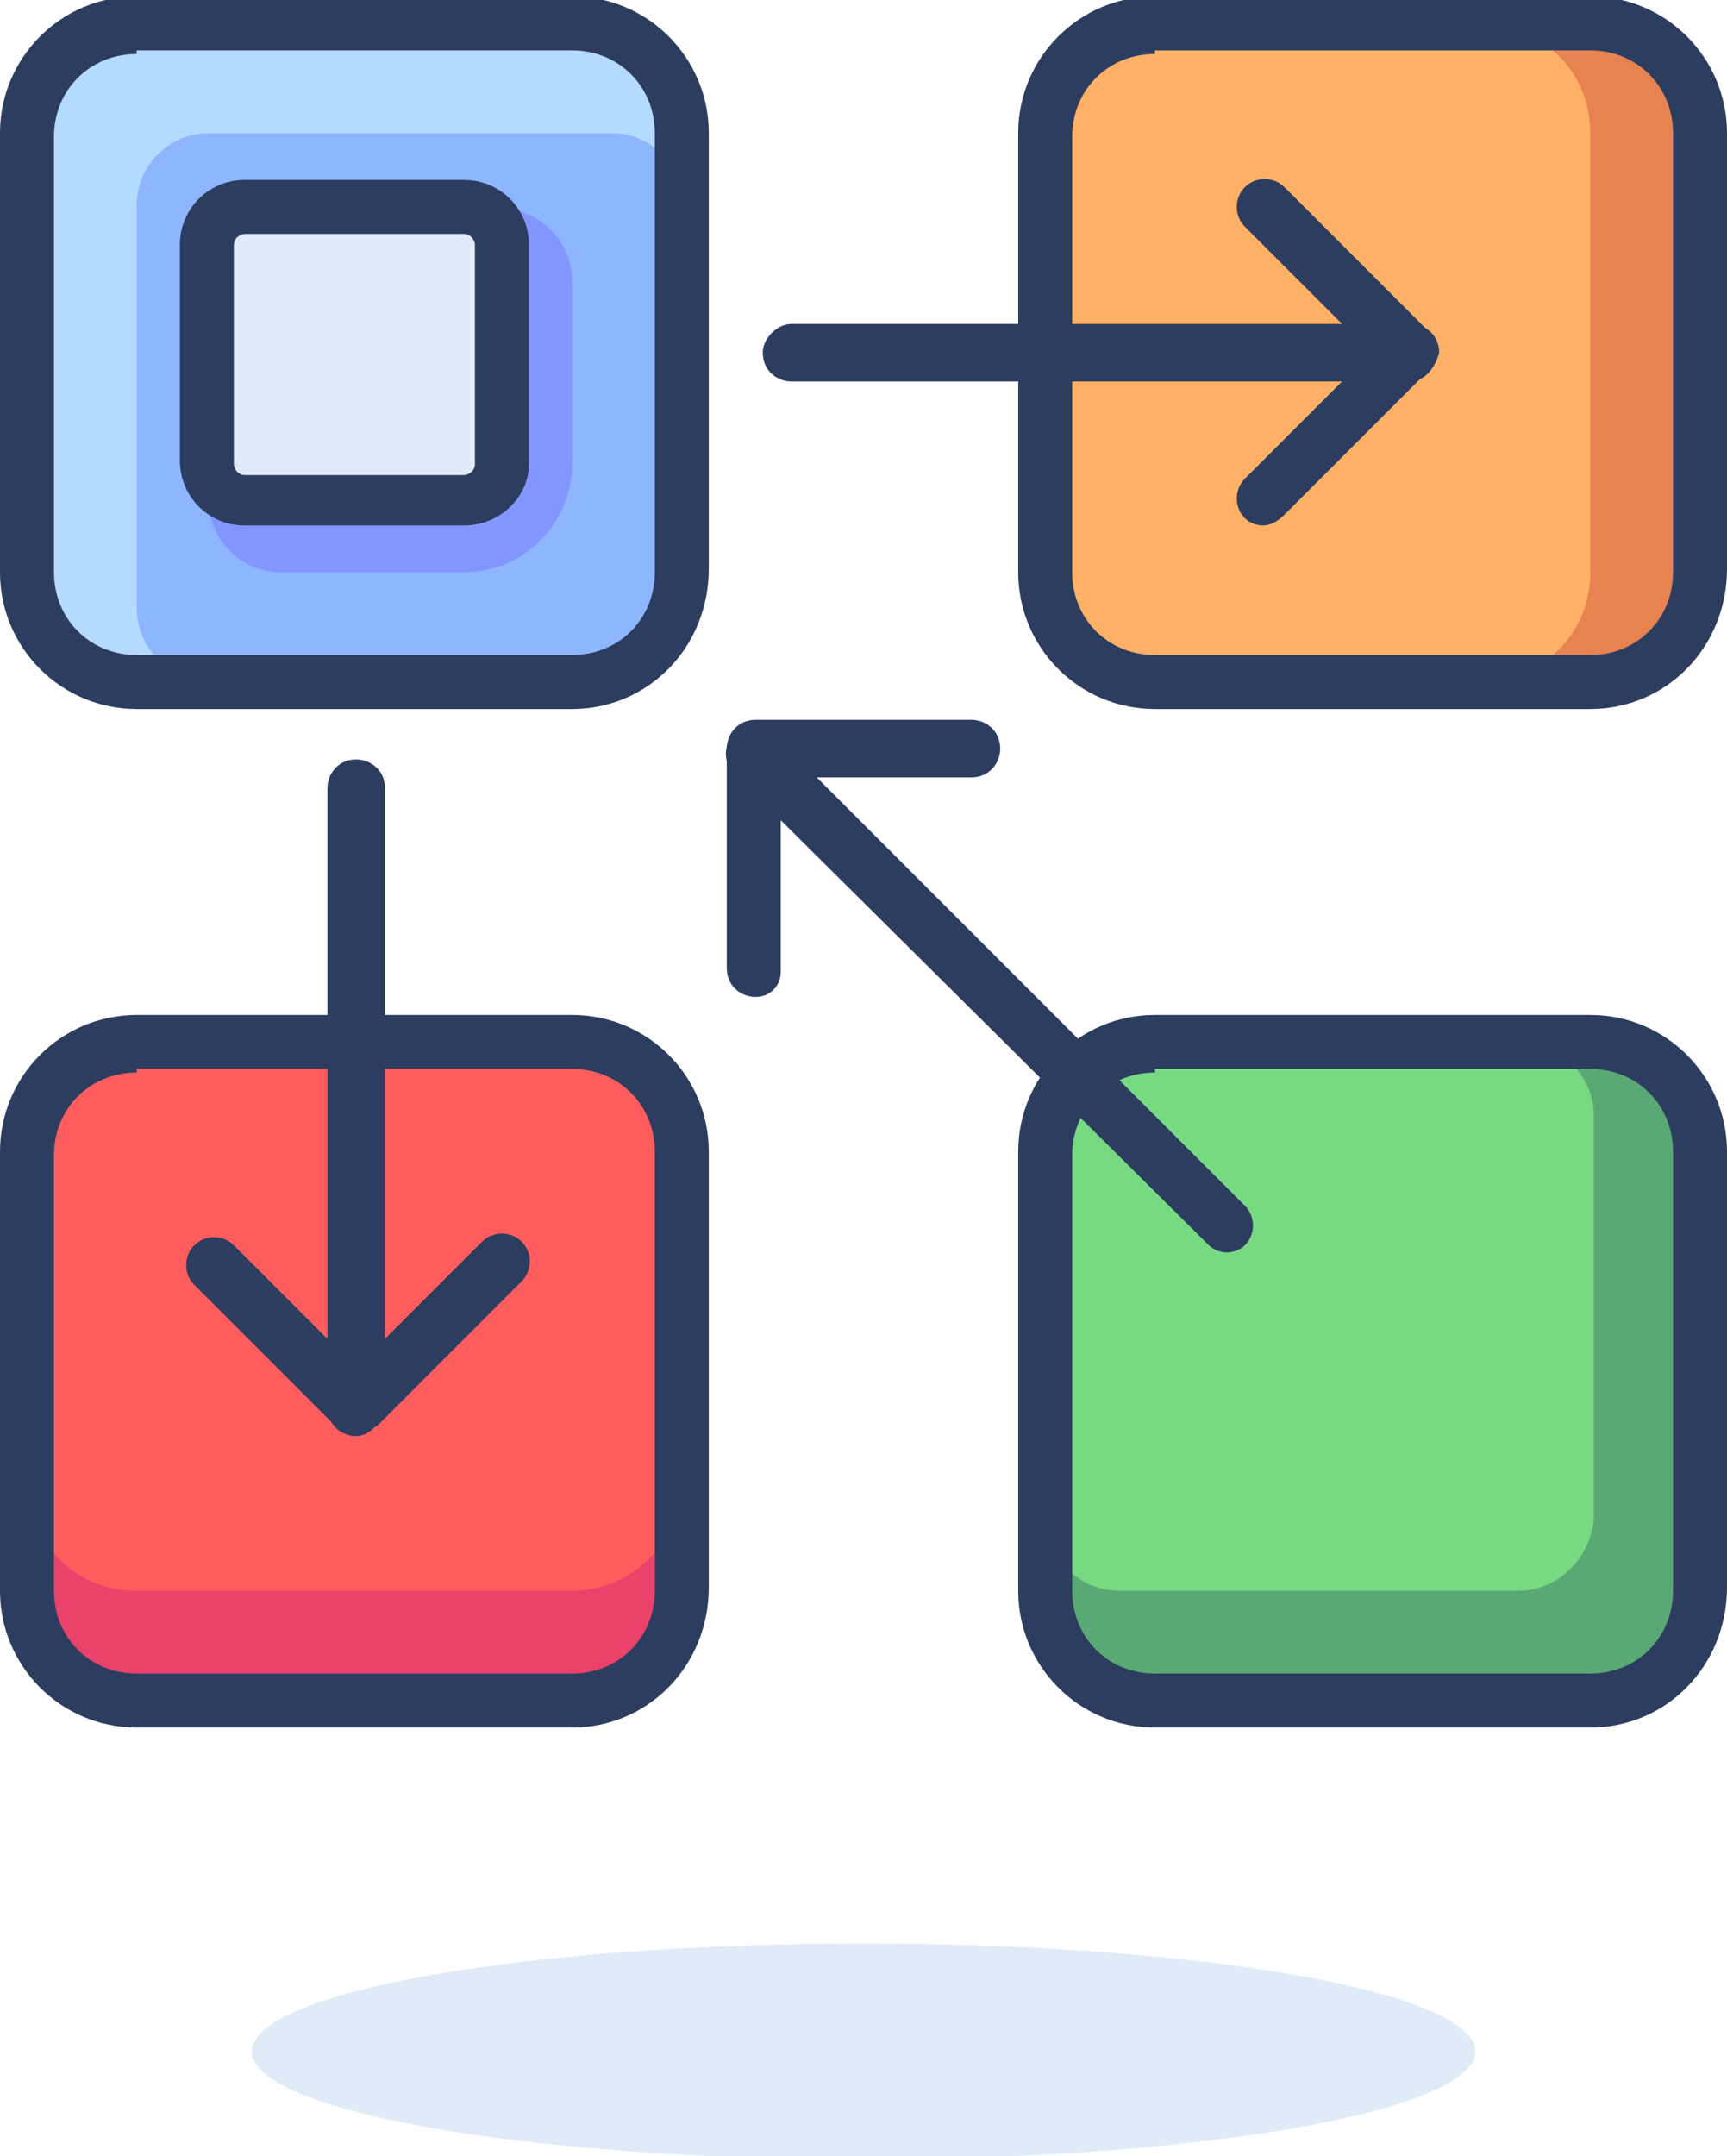
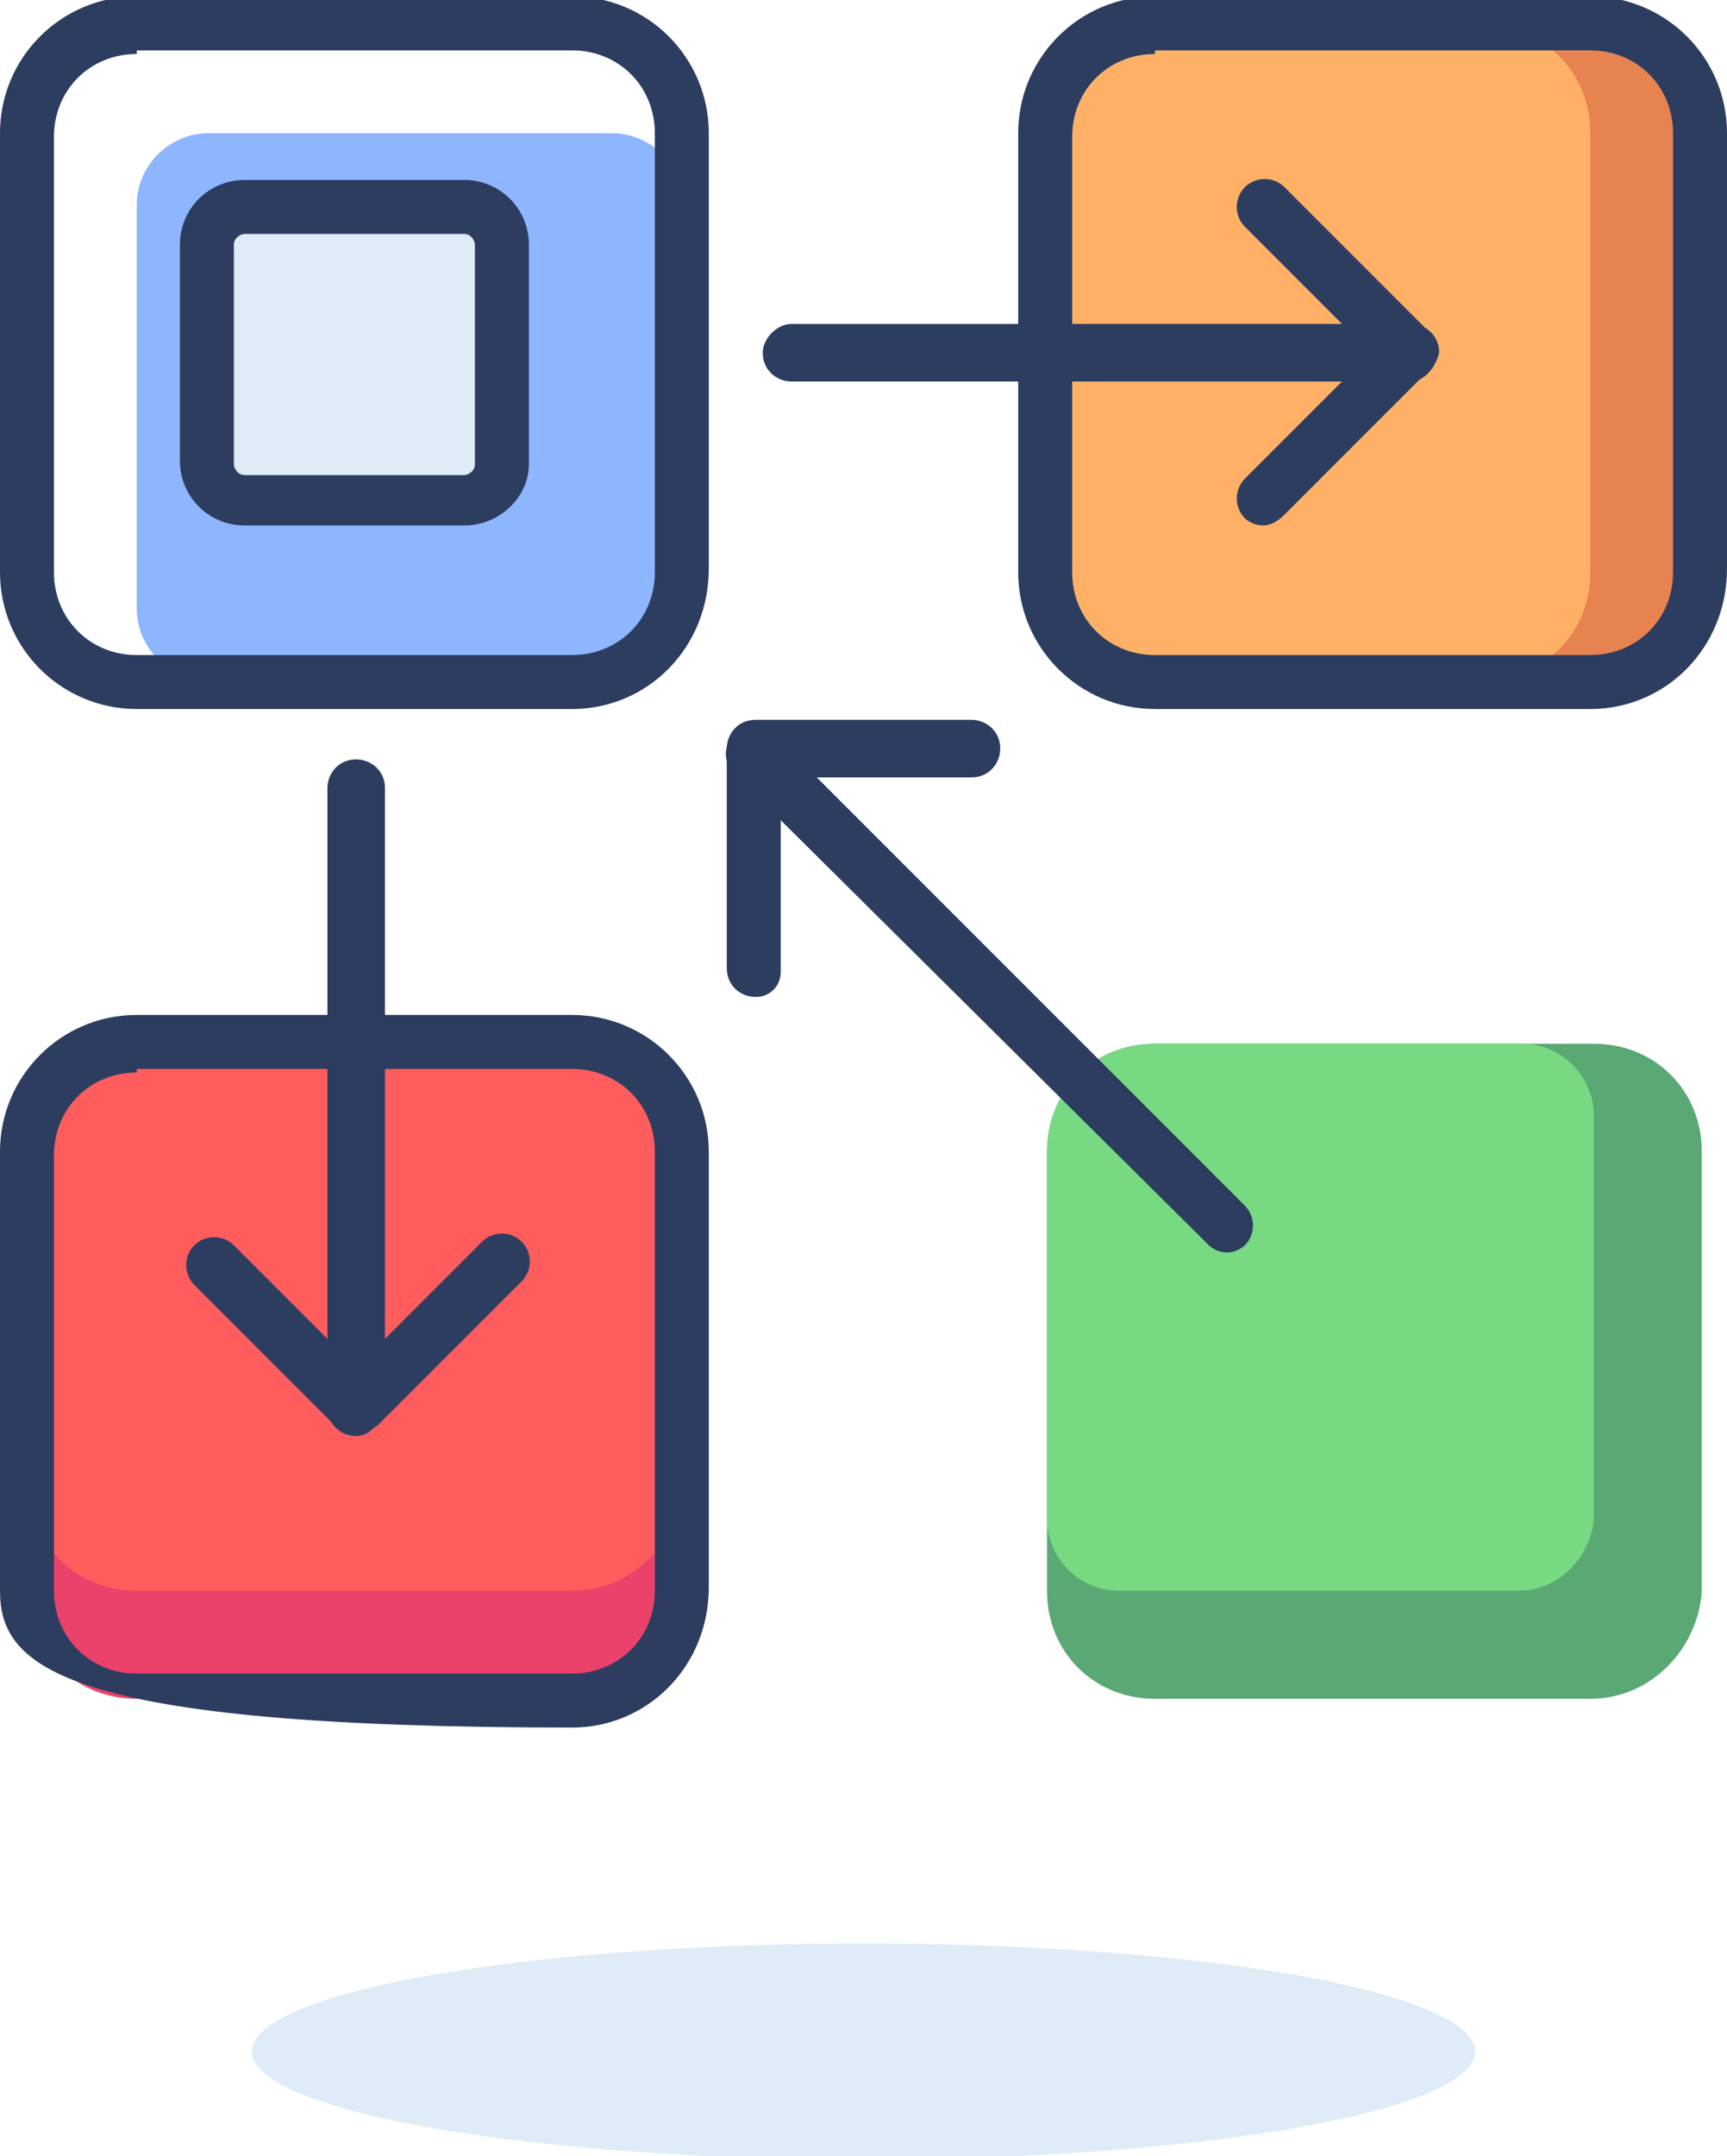
<svg xmlns="http://www.w3.org/2000/svg" version="1.2" baseProfile="tiny" id="Ebene_1" x="0px" y="0px" viewBox="0 0 48 59.9" overflow="visible" xml:space="preserve">
  <g>
    <ellipse fill="#DFEBF7" cx="24" cy="57" rx="17" ry="3" />
    <g>
-       <path fill="#B5DAFF" d="M15.9,18.9H3.8c-1.7,0-3-1.3-3-3V3.7c0-1.7,1.3-3,3-3h12.2c1.7,0,3,1.3,3,3v12.2    C18.9,17.6,17.6,18.9,15.9,18.9z" />
      <path fill="#8EB6FF" d="M15.9,18.9H5.8c-1.1,0-2-0.9-2-2V5.7c0-1.1,0.9-2,2-2h11.2c1.1,0,2,0.9,2,2v10.2    C18.9,17.6,17.6,18.9,15.9,18.9z" />
      <path fill="#EA426A" d="M15.9,47.2H3.8c-1.7,0-3-1.3-3-3V32c0-1.7,1.3-3,3-3h12.2c1.7,0,3,1.3,3,3v12.2    C18.9,45.8,17.6,47.2,15.9,47.2z" />
      <path fill="#FF5D5D" d="M15.9,44.2H3.8c-1.7,0-3-1.3-3-3V32c0-1.7,1.3-3,3-3h12.2c1.7,0,3,1.3,3,3v9.2    C18.9,42.8,17.6,44.2,15.9,44.2z" />
      <path fill="#5AA874" d="M44.2,47.2H32.1c-1.7,0-3-1.3-3-3V32c0-1.7,1.3-3,3-3h12.2c1.7,0,3,1.3,3,3v12.2    C47.2,45.8,45.9,47.2,44.2,47.2z" />
      <path fill="#77D982" d="M42.2,44.2H31.1c-1.1,0-2-0.9-2-2V32c0-1.7,1.3-3,3-3h10.2c1.1,0,2,0.9,2,2v11.2    C44.2,43.3,43.3,44.2,42.2,44.2z" />
      <path fill="#E78251" d="M44.2,18.9H32.1c-1.7,0-3-1.3-3-3V3.7c0-1.7,1.3-3,3-3h12.2c1.7,0,3,1.3,3,3v12.2    C47.2,17.6,45.9,18.9,44.2,18.9z" />
      <path fill="#FEB166" d="M41.2,18.9h-9.2c-1.7,0-3-1.3-3-3V3.7c0-1.7,1.3-3,3-3h9.2c1.7,0,3,1.3,3,3v12.2    C44.2,17.6,42.9,18.9,41.2,18.9z" />
      <path fill="#2C3D60" d="M15.9,19.7H3.8C1.7,19.7,0,18,0,15.9V3.7c0-2.1,1.7-3.8,3.8-3.8h12.1c2.1,0,3.8,1.7,3.8,3.8v12.1    C19.7,18,18,19.7,15.9,19.7z M3.8,1.5c-1.3,0-2.3,1-2.3,2.3v12.1c0,1.3,1,2.3,2.3,2.3h12.1c1.3,0,2.3-1,2.3-2.3V3.7    c0-1.3-1-2.3-2.3-2.3H3.8z" />
-       <path fill="#8396FF" d="M12.9,15.9H7.8c-1.1,0-2-0.9-2-2V6.8c0-0.6,0.4-1,1-1h7.1c1.1,0,2,0.9,2,2v5.1    C15.9,14.5,14.6,15.9,12.9,15.9z" />
      <path fill="#DFEBF7" d="M12.9,13.8H6.8c-0.6,0-1-0.4-1-1V6.8c0-0.6,0.4-1,1-1h6.1c0.6,0,1,0.4,1,1v6.1    C13.9,13.4,13.4,13.8,12.9,13.8z" />
      <path fill="#2C3D60" d="M12.9,14.6H6.8c-1,0-1.8-0.8-1.8-1.8V6.8c0-1,0.8-1.8,1.8-1.8h6.1c1,0,1.8,0.8,1.8,1.8v6.1    C14.7,13.8,13.9,14.6,12.9,14.6z M6.8,6.5c-0.1,0-0.3,0.1-0.3,0.3v6.1c0,0.1,0.1,0.3,0.3,0.3h6.1c0.1,0,0.3-0.1,0.3-0.3V6.8    c0-0.1-0.1-0.3-0.3-0.3H6.8z" />
-       <path fill="#2C3D60" d="M15.9,48H3.8C1.7,48,0,46.3,0,44.2V32c0-2.1,1.7-3.8,3.8-3.8h12.1c2.1,0,3.8,1.7,3.8,3.8v12.1    C19.7,46.3,18,48,15.9,48z M3.8,29.8c-1.3,0-2.3,1-2.3,2.3v12.1c0,1.3,1,2.3,2.3,2.3h12.1c1.3,0,2.3-1,2.3-2.3V32    c0-1.3-1-2.3-2.3-2.3H3.8z" />
-       <path fill="#2C3D60" d="M44.2,48H32.1c-2.1,0-3.8-1.7-3.8-3.8V32c0-2.1,1.7-3.8,3.8-3.8h12.1c2.1,0,3.8,1.7,3.8,3.8v12.1    C48,46.3,46.3,48,44.2,48z M32.1,29.8c-1.3,0-2.3,1-2.3,2.3v12.1c0,1.3,1,2.3,2.3,2.3h12.1c1.3,0,2.3-1,2.3-2.3V32    c0-1.3-1-2.3-2.3-2.3H32.1z" />
+       <path fill="#2C3D60" d="M15.9,48C1.7,48,0,46.3,0,44.2V32c0-2.1,1.7-3.8,3.8-3.8h12.1c2.1,0,3.8,1.7,3.8,3.8v12.1    C19.7,46.3,18,48,15.9,48z M3.8,29.8c-1.3,0-2.3,1-2.3,2.3v12.1c0,1.3,1,2.3,2.3,2.3h12.1c1.3,0,2.3-1,2.3-2.3V32    c0-1.3-1-2.3-2.3-2.3H3.8z" />
      <path fill="#2C3D60" d="M44.2,19.7H32.1c-2.1,0-3.8-1.7-3.8-3.8V3.7c0-2.1,1.7-3.8,3.8-3.8h12.1c2.1,0,3.8,1.7,3.8,3.8v12.1    C48,18,46.3,19.7,44.2,19.7z M32.1,1.5c-1.3,0-2.3,1-2.3,2.3v12.1c0,1.3,1,2.3,2.3,2.3h12.1c1.3,0,2.3-1,2.3-2.3V3.7    c0-1.3-1-2.3-2.3-2.3H32.1z" />
      <path fill="#2C3D60" d="M9.9,39.9c-0.4,0-0.8-0.3-0.8-0.8V21.9c0-0.4,0.3-0.8,0.8-0.8c0.4,0,0.8,0.3,0.8,0.8v17.2    C10.6,39.5,10.3,39.9,9.9,39.9z" />
      <path fill="#2C3D60" d="M9.9,39.9c-0.2,0-0.4-0.1-0.5-0.2l-4-4c-0.3-0.3-0.3-0.8,0-1.1c0.3-0.3,0.8-0.3,1.1,0L9.9,38l3.5-3.5    c0.3-0.3,0.8-0.3,1.1,0c0.3,0.3,0.3,0.8,0,1.1l-4,4C10.2,39.8,10,39.9,9.9,39.9z" />
      <path fill="#2C3D60" d="M34.1,34.8c-0.2,0-0.4-0.1-0.5-0.2L20.4,21.5c-0.3-0.3-0.3-0.8,0-1.1s0.8-0.3,1.1,0l13.1,13.1    c0.3,0.3,0.3,0.8,0,1.1C34.5,34.7,34.3,34.8,34.1,34.8z" />
      <path fill="#2C3D60" d="M21,27.7c-0.4,0-0.8-0.3-0.8-0.8v-6.1c0-0.4,0.3-0.8,0.8-0.8H27c0.4,0,0.8,0.3,0.8,0.8    c0,0.4-0.3,0.8-0.8,0.8h-5.3V27C21.7,27.4,21.4,27.7,21,27.7z" />
      <path fill="#2C3D60" d="M39.2,10.6H22c-0.4,0-0.8-0.3-0.8-0.8C21.2,9.4,21.6,9,22,9h17.2c0.4,0,0.8,0.3,0.8,0.8    C39.9,10.2,39.6,10.6,39.2,10.6z" />
      <path fill="#2C3D60" d="M35.1,14.6c-0.2,0-0.4-0.1-0.5-0.2c-0.3-0.3-0.3-0.8,0-1.1l3.5-3.5l-3.5-3.5c-0.3-0.3-0.3-0.8,0-1.1    c0.3-0.3,0.8-0.3,1.1,0l4,4c0.3,0.3,0.3,0.8,0,1.1l-4,4C35.5,14.5,35.3,14.6,35.1,14.6z" />
    </g>
  </g>
</svg>